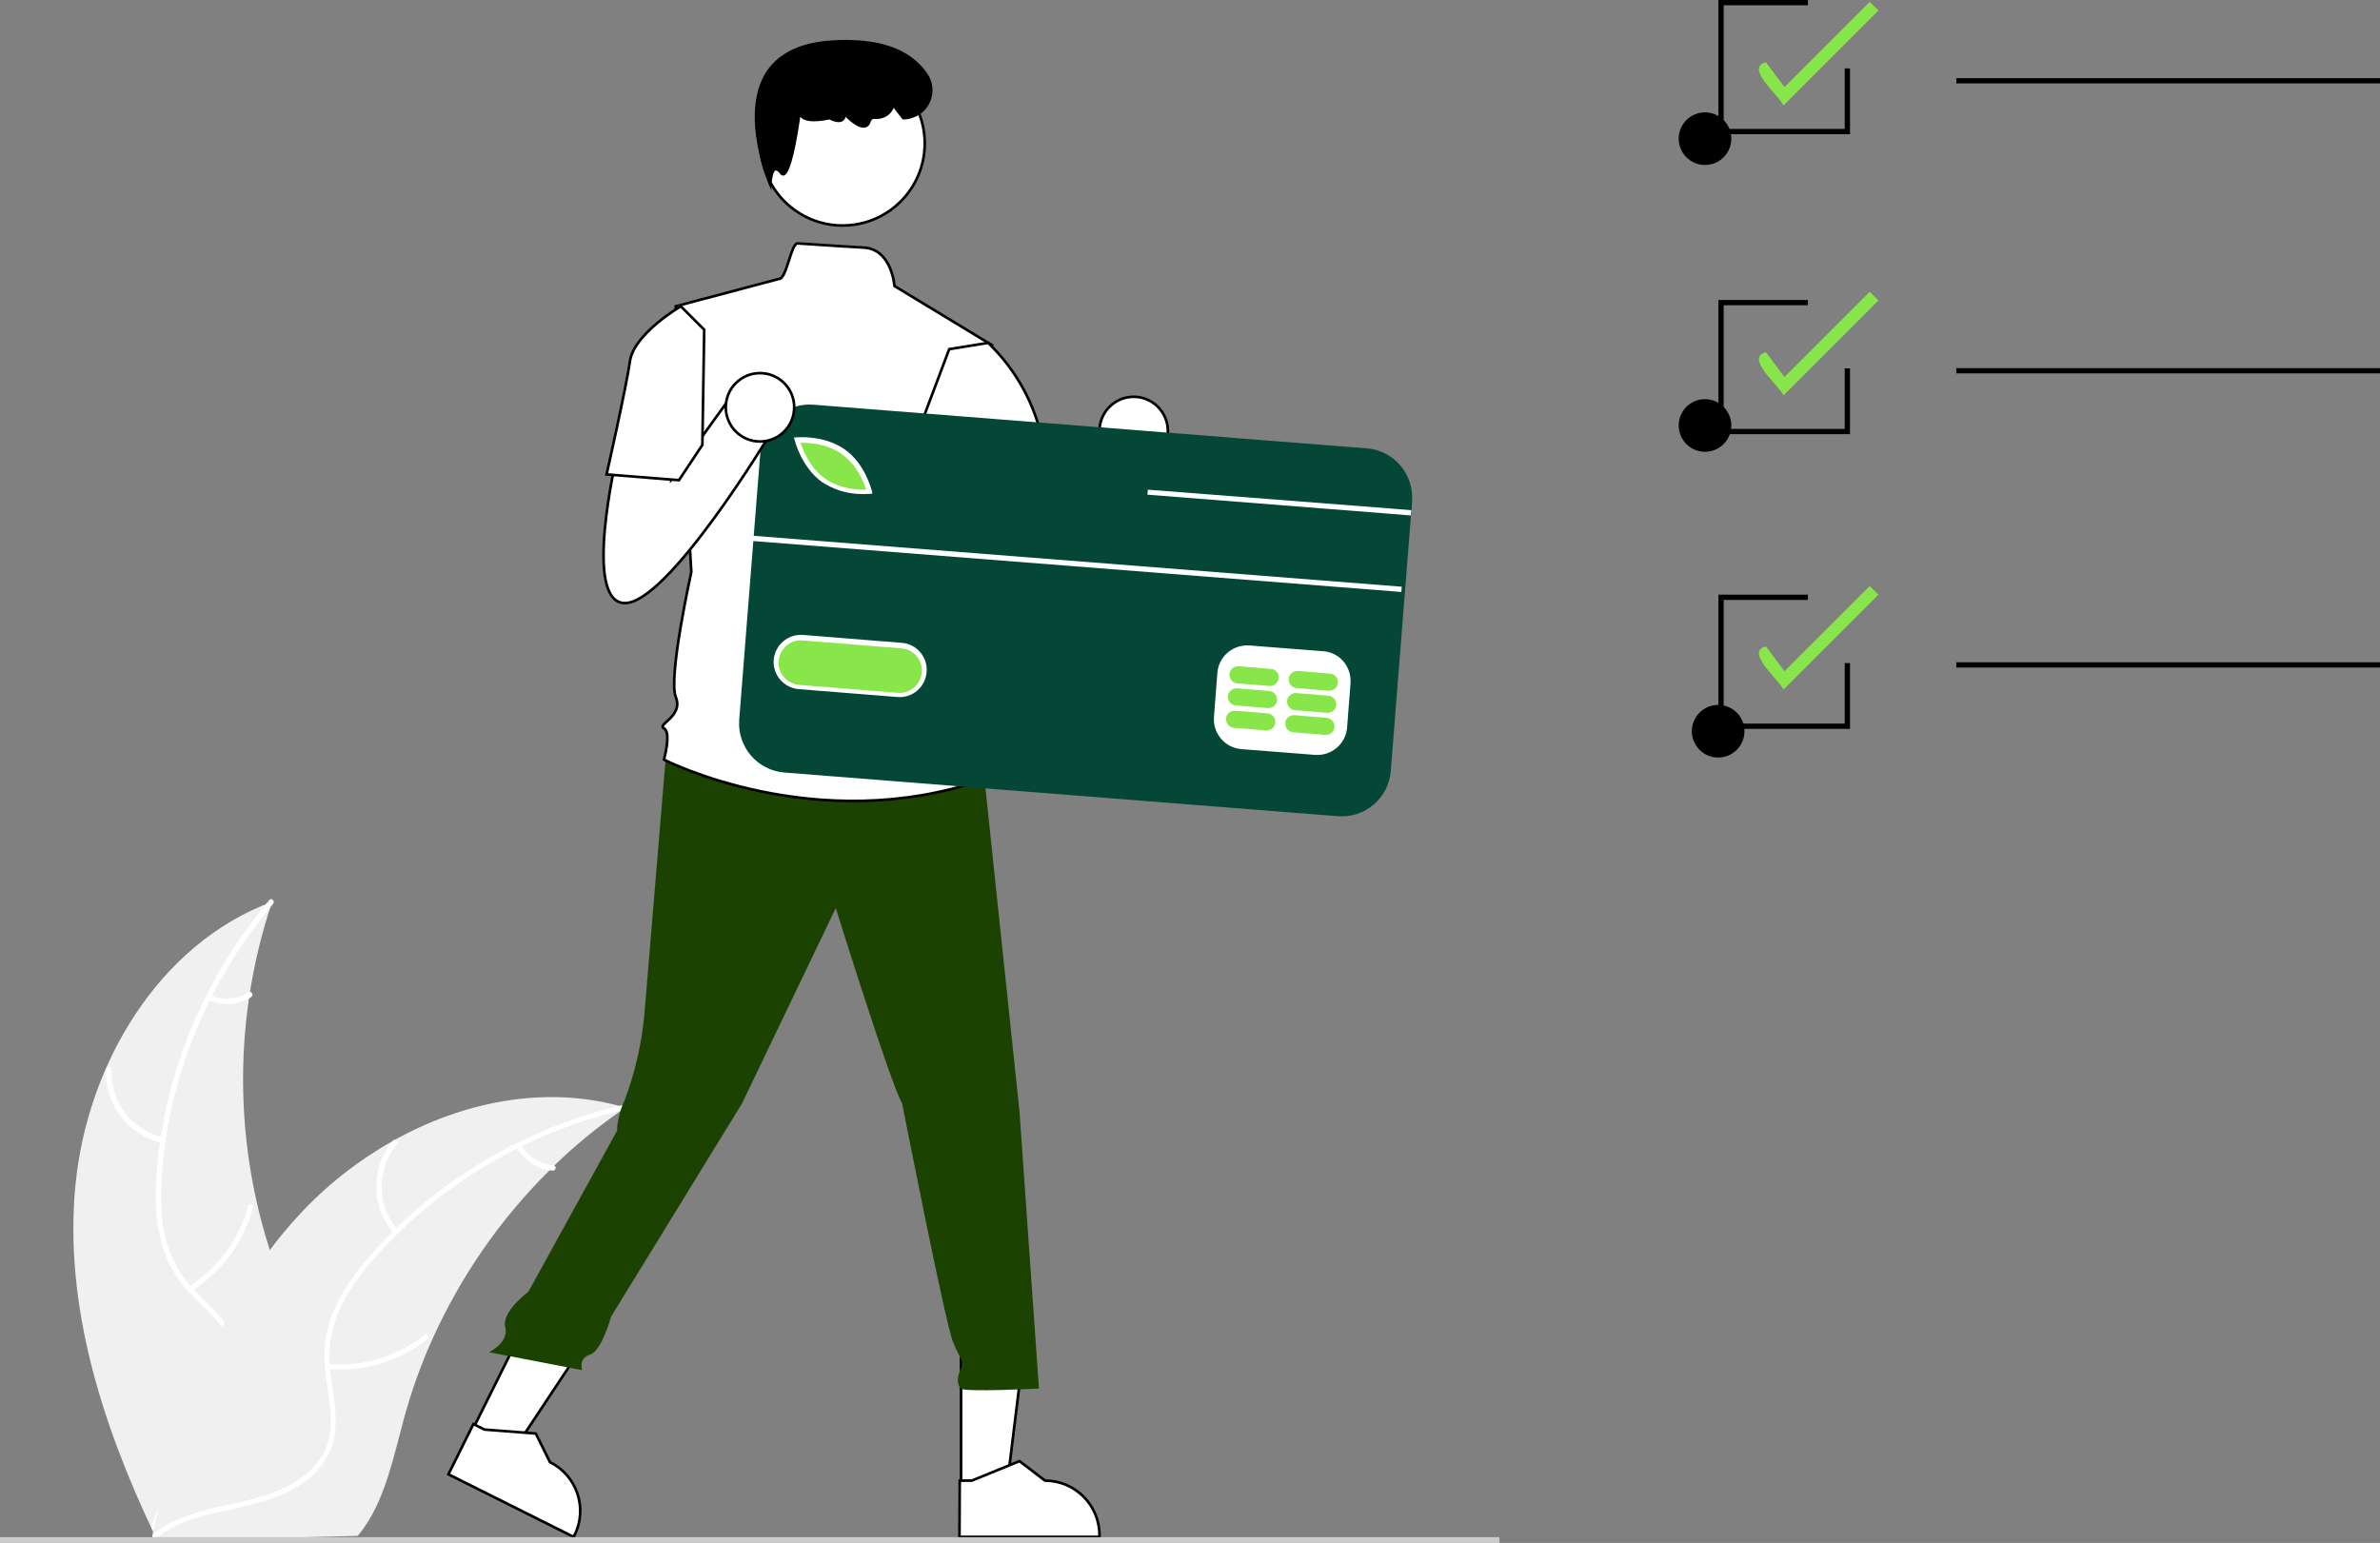
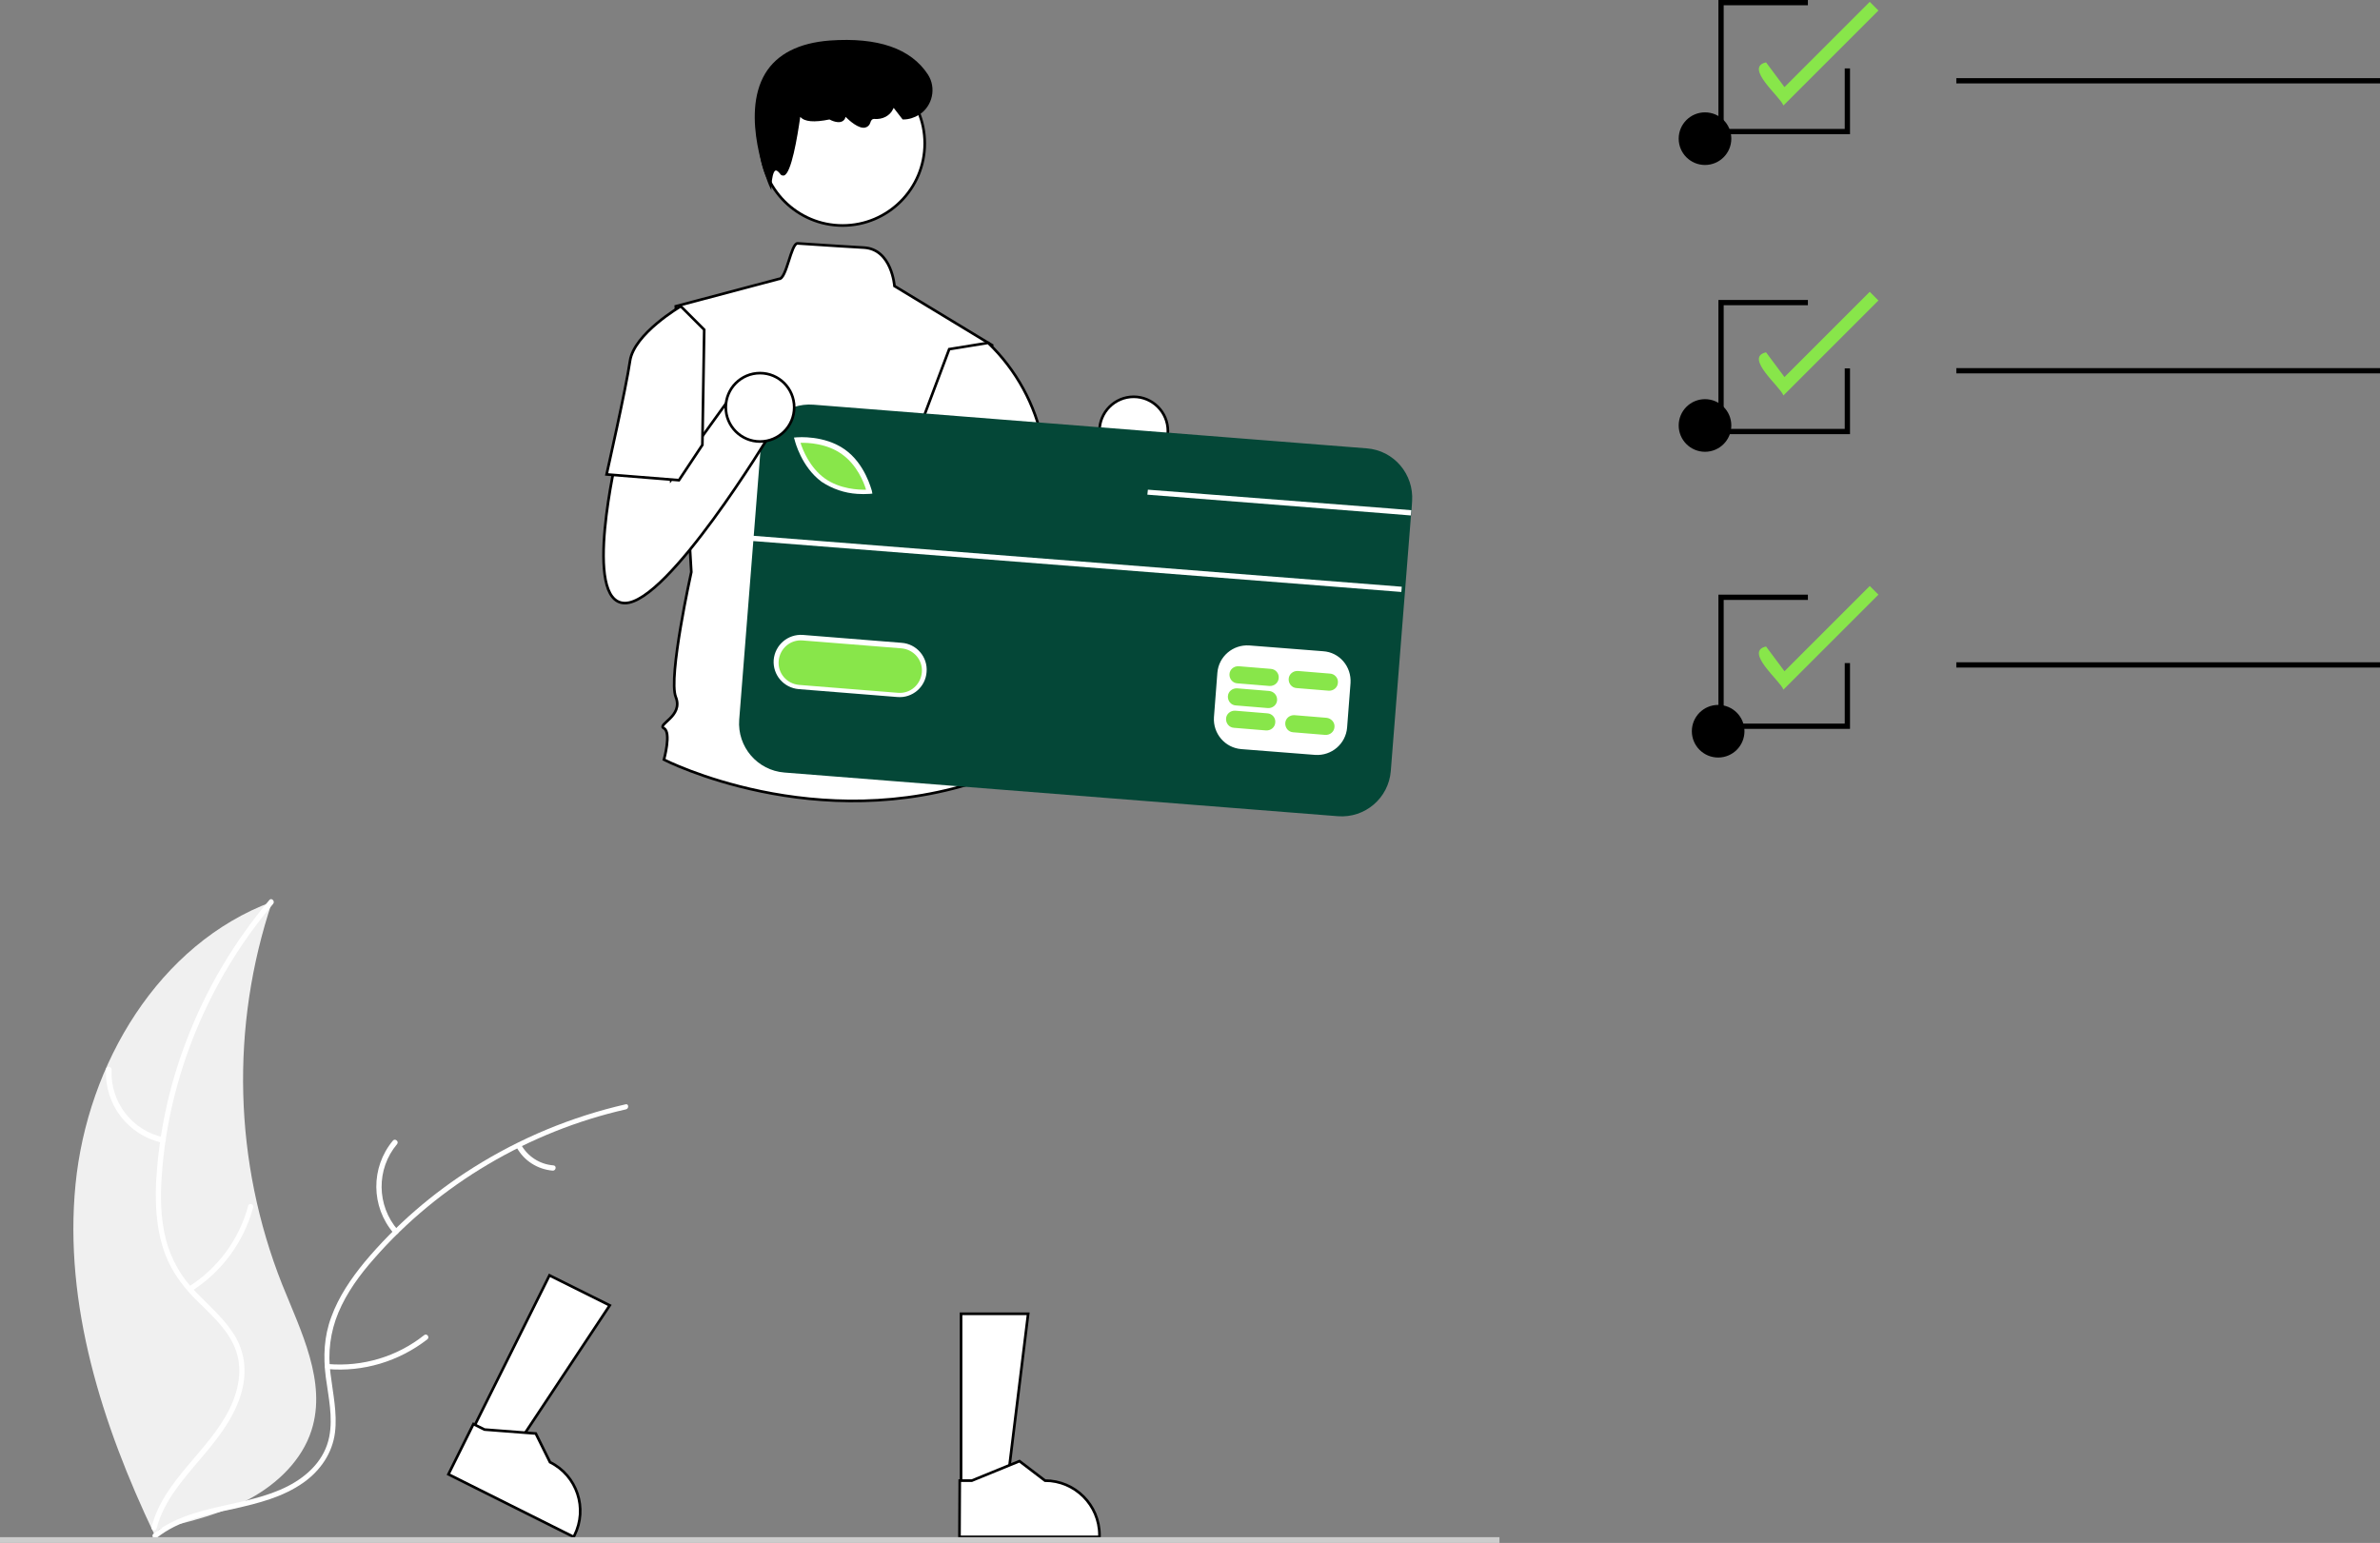
<svg xmlns="http://www.w3.org/2000/svg" id="Layer_1" x="0px" y="0px" viewBox="0 0 904.4 586.4" style="enable-background:new 0 0 904.4 586.4;" xml:space="preserve">
  <rect x="0" y="0" width="904.4" height="586.4" fill="#808080" stroke="none" />
  <style type="text/css"> .st0{fill:#F0F0F0;} .st1{fill:#FFFFFF;} .st2{fill:#88E64A;} .st3{fill:#A0616A;} .st4{fill:#FFFFFF;stroke:#000000;stroke-miterlimit:10;} .st5{fill:#CCCCCC;} .st6{fill:#1B4200;} .st7{fill:#044737;enable-background:new ;}</style>
  <path class="st0" d="M28.7,450.1c4.5-45.7,31.6-91.4,74.7-107.4c-15.9,47.4-14.6,98.9,3.8,145.4c7.2,17.9,17,37.1,11.2,55.4 c-3.6,11.4-13,20.4-23.5,26.1c-10.6,5.7-22.4,8.6-34,11.4l-2.3,2C38.8,541.4,24.2,495.8,28.7,450.1z" />
  <path class="st1" d="M103.8,343.5c-24.3,28.7-39.7,65.4-42.3,103c-0.6,8.1-0.5,16.4,1.5,24.4c2,7.7,6,14.8,11.7,20.4 c5.2,5.4,11,10.3,14.8,16.8c4,6.9,4.3,14.8,1.9,22.3c-2.9,9.2-9,16.7-15.1,23.9c-6.8,8-14.1,16.2-16.8,26.6 c-0.3,1.3-2.3,0.7-1.9-0.6c4.7-18.1,21.9-28.8,29.8-45.2c3.7-7.7,5.1-16.5,1.2-24.4c-3.4-6.9-9.4-12-14.7-17.3 c-5.5-5.7-9.8-11.9-12.1-19.6c-2.4-7.8-2.8-16.1-2.5-24.2c1-18.4,4.8-36.5,11.4-53.7c7.4-19.7,18.2-37.9,31.7-53.9 C103.2,341.1,104.6,342.5,103.8,343.5L103.8,343.5z" />
  <path class="st1" d="M61.7,434.3c-13-2.8-22.1-14.6-21.4-27.9c0-0.6,0.5-1,1.1-1c0.5,0,0.9,0.5,1,1c-0.6,12.4,7.8,23.4,20,25.9 C63.5,432.6,63,434.5,61.7,434.3L61.7,434.3z" />
  <path class="st1" d="M71.7,489c11.1-7,19.2-18,22.6-30.7c0.3-1.3,2.3-0.7,1.9,0.6c-3.6,13.2-12,24.6-23.6,31.9 C71.5,491.5,70.6,489.7,71.7,489L71.7,489z" />
-   <path class="st1" d="M80,378.2c4.7,2.1,10.2,1.7,14.5-1.1c1.1-0.7,2,1.1,1,1.8c-4.8,3.1-10.8,3.5-16.1,1.3c-0.5-0.2-0.8-0.7-0.7-1.3 C78.9,378.3,79.5,378,80,378.2L80,378.2z" />
-   <path class="st0" d="M238,420.7c-0.7,0.5-1.3,0.9-2,1.4c-9,6.3-17.5,13.2-25.4,20.9c-0.6,0.6-1.2,1.2-1.8,1.8 c-18.8,18.6-33.9,40.5-44.7,64.6c-4.3,9.6-7.8,19.5-10.6,29.7c-3.8,14-6.9,29.5-14.9,41.1c-0.8,1.2-1.7,2.4-2.7,3.5l-74.9,2 c-0.2-0.1-0.3-0.1-0.5-0.2l-3,0.2c0.1-0.5,0.2-1.1,0.3-1.6c0.1-0.3,0.1-0.6,0.2-0.9c0-0.2,0.1-0.4,0.1-0.6c0-0.1,0-0.1,0-0.2 c0-0.2,0.1-0.4,0.1-0.5c0.7-3.1,1.4-6.2,2.1-9.2l0,0c5.5-23.5,13.1-46.7,23.9-68c0.3-0.6,0.7-1.3,1-1.9c4.9-9.6,10.6-18.7,17.1-27.4 c3.5-4.7,7.3-9.3,11.3-13.6c10.3-11.2,22.4-20.7,35.7-28.2c26.5-14.9,57.5-21.1,86.4-13.2C236.5,420.2,237.3,420.4,238,420.7z" />
  <path class="st1" d="M237.9,421.6c-36.7,8.3-71,28.4-95.8,56.8c-5.4,6.1-10.3,12.8-13.5,20.4c-3.1,7.4-4.1,15.4-3,23.3 c0.9,7.4,2.6,14.9,1.7,22.3c-1,7.9-5.5,14.4-11.9,19c-7.9,5.6-17.2,7.9-26.5,10c-10.3,2.2-21,4.4-29.4,11.1c-1,0.8-2.2-0.8-1.2-1.6 c14.7-11.6,34.9-9.8,51.1-18.1c7.6-3.9,14-10.1,15.7-18.7c1.5-7.5-0.3-15.2-1.3-22.7c-1-7.9-0.7-15.4,2.1-22.9 c2.8-7.7,7.5-14.6,12.6-20.8c11.8-14.1,25.8-26.2,41.4-36c17.8-11.2,37.3-19.3,57.8-24C238.9,419.3,239.1,421.3,237.9,421.6 L237.9,421.6z" />
  <path class="st1" d="M149.6,468.7c-8.7-10.1-8.8-25-0.3-35.2c0.8-1,2.4,0.3,1.6,1.3c-8,9.5-7.8,23.4,0.3,32.7 C152.1,468.5,150.5,469.7,149.6,468.7L149.6,468.7z" />
  <path class="st1" d="M124.7,518.4c13.1,1.1,26.2-2.8,36.5-11c1-0.8,2.2,0.8,1.2,1.6c-10.8,8.4-24.4,12.5-38,11.3 C123,520.3,123.4,518.3,124.7,518.4L124.7,518.4z" />
  <path class="st1" d="M198,435c2.5,4.5,7.1,7.5,12.3,7.9c1.3,0.1,1,2.1-0.3,2c-5.7-0.5-10.8-3.7-13.6-8.7c-0.3-0.5-0.2-1.1,0.2-1.4 C197.1,434.4,197.7,434.5,198,435z" />
  <path class="st2" d="M677.7,40.1c-1.1-3.3-15.1-14.5-6.6-16.4l7,9.4l32.4-32.4l3.3,3.3L677.7,40.1z" />
  <path class="st2" d="M677.7,150.3c-1.1-3.3-15.1-14.5-6.6-16.4l7,9.4l32.4-32.4l3.3,3.3L677.7,150.3z" />
  <path class="st2" d="M677.7,262.1c-1.1-3.3-15.1-14.5-6.6-16.4l7,9.4l32.4-32.4l3.3,3.3L677.7,262.1z" />
  <circle cx="647.9" cy="161.7" r="10" />
  <circle cx="647.9" cy="52.7" r="10" />
  <rect x="743.4" y="29.7" width="161" height="2" />
  <circle cx="652.9" cy="277.9" r="10" />
  <rect x="743.4" y="139.9" width="161" height="2" />
  <rect x="743.4" y="251.7" width="161" height="2" />
  <polygon points="703,277 653,277 653,226 687,226 687,228 655,228 655,275 701,275 701,252 703,252 " />
  <polygon points="703,165 653,165 653,114 687,114 687,116 655,116 655,163 701,163 701,140 703,140 " />
  <polygon points="703,51 653,51 653,0 687,0 687,2 655,2 655,49 701,49 701,26 703,26 " />
-   <path class="st3" d="M376.5,181.8c0,0-13.4,56.4,3,56.4s54.9-63.8,54.9-63.8L421,158l-24,33.3l-1.3-17L376.5,181.8z" />
+   <path class="st3" d="M376.5,181.8c0,0-13.4,56.4,3,56.4s54.9-63.8,54.9-63.8L421,158l-24,33.3l-1.3-17z" />
  <circle class="st4" cx="430.8" cy="163.8" r="13" />
  <polygon class="st4" points="365.2,566 382.5,566 390.7,499.3 365.2,499.3 " />
  <path class="st4" d="M364.6,584.1h53.2v-0.7c0-11.4-9.3-20.7-20.7-20.7l0,0l-9.7-7.4l-18.1,7.4h-4.6L364.6,584.1z" />
  <polygon class="st4" points="179,544.5 194.5,552.2 231.7,496.1 208.8,484.7 " />
  <path class="st4" d="M170.4,560.3l47.6,23.8l0.3-0.6c5.1-10.2,1-22.7-9.3-27.8l0,0l-5.4-10.9l-19.5-1.5l-4.2-2.1L170.4,560.3z" />
  <rect y="584.2" class="st5" width="569.8" height="2.2" />
-   <path class="st6" d="M253.3,284.1c0,0-6.9,83.1-8.4,101c-1,11.2-3.5,22.2-7.4,32.7c0,0-3,5.9-3,11.9l-33.7,61.2 c0,0-10.3,7.6-8.8,13.5s-6.2,9.5-6.2,9.5l35.4,6.8c0,0-1.5-4.5,3-5.9s8-14.4,8-14.4l49.8-81.1l35.6-74.2c0,0,20.8,66.8,25.2,74.2 c0,0,16.3,83.1,19.3,90.6c3,7.4,4.5,7.4,3,10.4s-1.5,5.9,0,7.4s29.7,0,29.7,0l-7.4-105.4L374.1,296l-68.3-20.8L253.3,284.1z" />
  <circle class="st4" cx="320.2" cy="54.5" r="31.2" />
  <path class="st4" d="M377,131.2l-37.1-22.5c0,0-1-14-11.6-14.6c-5.3-0.3-13.3-0.8-25.2-1.6c-2.5-0.2-4.2,13.7-7.1,13.5l-39.2,10.4 l5.9,101c0,0-8.9,40.1-5.9,47.5s-7.4,10.4-4.5,11.9s0,11.9,0,11.9s57.9,29.7,121.8,7.4l-5.9-19.3c1.6-5.1,0.5-10.7-3-14.8 c0,0,5.9-8.9-1.5-16.3c0,0,3-13.4-4.5-19.3l-1.5-20.8l4.5-10.4L377,131.2z" />
  <path d="M293.1,72.3l-0.9-2c-0.1-0.3-11.1-26.3-1.4-42.4c4.5-7.4,12.8-11.6,24.5-12.5c18.3-1.3,30.8,3,37.3,12.9 c3.3,5.1,1.8,12-3.3,15.3c-1.8,1.1-3.9,1.8-6,1.8H343l-3.4-4.4l-0.2,0.4c-1.2,2.6-4,4.1-7.3,3.8c-0.6,0-1.1,0.4-1.4,1.5 c-0.3,0.9-1,1.6-2,1.8c-2.4,0.5-5.9-2.6-7.4-4.1c-0.1,0.7-0.5,1.3-1.2,1.7c-1.6,0.9-4.2-0.3-4.9-0.7c-5.8,1.2-9.5,0.9-11.1-1 c-1.1,7.7-3.4,21.6-6.2,22.3c-0.6,0.1-1.2-0.1-1.5-0.7c-0.7-0.9-1.3-1.3-1.7-1.2c-0.9,0.3-1.4,3.3-1.5,5.2L293.1,72.3z" />
  <path class="st4" d="M360.7,132.7l14.8-2.4c10.7,10.3,17.9,23.5,20.8,38c4.5,23.8,5.9,28.2,5.9,28.2l-35.6,8.9l-19.3-37.1 L360.7,132.7z" />
  <rect x="349" y="113.7" transform="matrix(7.863922e-02 -0.997 0.997 7.863922e-02 145.109 618.647)" class="st1" width="116.4" height="234.3" />
  <path class="st2" d="M319.9,172.6c-5.7-4.1-13-4.4-15.7-4.3c0.8,2.6,3.5,9.4,9.2,13.5s13,4.4,15.7,4.3 C328.3,183.4,325.7,176.7,319.9,172.6z" />
  <path class="st2" d="M342.5,246.4l-37.5-3c-4.7-0.4-8.7,3.1-9.1,7.8s3.1,8.7,7.8,9.1l0,0l37.5,3c4.7,0.4,8.7-3.1,9.1-7.8 C350.7,250.8,347.2,246.8,342.5,246.4L342.5,246.4z" />
  <path class="st7" d="M519.4,170.4l-210.3-16.6c-10.3-0.8-19.3,6.9-20.1,17.2l0,0l-8.1,102.5c-0.8,10.3,6.9,19.3,17.2,20.1 l210.3,16.6c10.3,0.8,19.3-6.9,20.1-17.2l0,0l7.7-97.4l0.2-2l0.2-3.1C537.3,180.2,529.7,171.2,519.4,170.4L519.4,170.4z M513.2,259.6l-1.3,16.9c-0.5,6.2-5.9,10.8-12.1,10.4l-28.1-2.2c-6.2-0.5-10.8-5.9-10.4-12.1l1.3-16.9c0.5-6.2,5.9-10.8,12.1-10.4 l28.1,2.2C509,247.9,513.6,253.3,513.2,259.6L513.2,259.6z M294,250.8c0.5-5.7,5.4-9.9,11.1-9.5l37.5,3c5.7,0.4,10,5.4,9.5,11.1 c-0.4,5.7-5.4,10-11.1,9.5l0,0l0,0l-37.5-3C297.8,261.4,293.6,256.5,294,250.8L294,250.8z M302,167.3l-0.3-1l1.1-0.1 c0.4,0,10.4-0.9,18.2,4.6c7.8,5.5,10.1,15.3,10.3,15.7l0.2,1.1l-1.1,0.1c-1.5,0.1-3.1,0.1-4.6,0c-4.9-0.3-9.5-1.9-13.6-4.6 C304.5,177.4,302.1,167.7,302,167.3z" />
  <path class="st2" d="M481.6,271.1l-12.2-1c-1.8-0.1-3.4,1.2-3.5,3s1.2,3.4,3,3.5l12.2,1c1.8,0.1,3.4-1.2,3.5-3 C484.8,272.8,483.4,271.2,481.6,271.1z" />
  <path class="st2" d="M504.1,272.8l-12.2-1c-1.8-0.1-3.4,1.2-3.5,3s1.2,3.4,3,3.5l12.2,1c1.8,0.1,3.4-1.2,3.5-3 C507.3,274.6,505.9,273,504.1,272.8z" />
  <path class="st2" d="M482.3,262.6l-12.2-1c-1.8-0.1-3.4,1.2-3.5,3s1.2,3.4,3,3.5l12.2,1c1.8,0.1,3.4-1.2,3.5-3 C485.4,264.3,484.1,262.8,482.3,262.6L482.3,262.6z" />
-   <path class="st2" d="M504.8,264.4l-12.2-1c-1.8-0.1-3.4,1.2-3.5,3s1.2,3.4,3,3.5l12.2,1c1.8,0.1,3.4-1.2,3.5-3 S506.6,264.5,504.8,264.4z" />
  <path class="st2" d="M482.9,254.2l-12.2-1c-1.8-0.1-3.4,1.2-3.5,3c-0.1,1.8,1.2,3.4,3,3.5l12.2,1c1.8,0.1,3.4-1.2,3.5-3 C486.1,255.9,484.7,254.3,482.9,254.2L482.9,254.2z" />
  <path class="st2" d="M505.4,256l-12.2-1c-1.8-0.1-3.4,1.2-3.5,3s1.2,3.4,3,3.5l12.2,1c1.8,0.1,3.4-1.2,3.5-3 C508.6,257.7,507.2,256.1,505.4,256z" />
  <rect x="408.2" y="90.5" transform="matrix(7.831571e-02 -0.997 0.997 7.831571e-02 163.46 605.47)" class="st1" width="2" height="247.6" />
  <polygon class="st1" points="536.3,193.9 536.1,195.9 527.5,195.2 436,188 436.2,186.1 527.7,193.2 " />
  <path class="st4" d="M234.5,172.8c0,0-13.4,56.4,3,56.4s54.9-63.8,54.9-63.8L279,149l-24,33.3l-1.3-17L234.5,172.8z" />
  <circle class="st4" cx="288.8" cy="154.8" r="13" />
  <path class="st4" d="M267.6,125.3l-8.9-8.9c0,0-17.8,10.4-19.3,20.8s-8.9,43.1-8.9,43.1l27.5,2.2l8.9-13.4L267.6,125.3z" />
</svg>